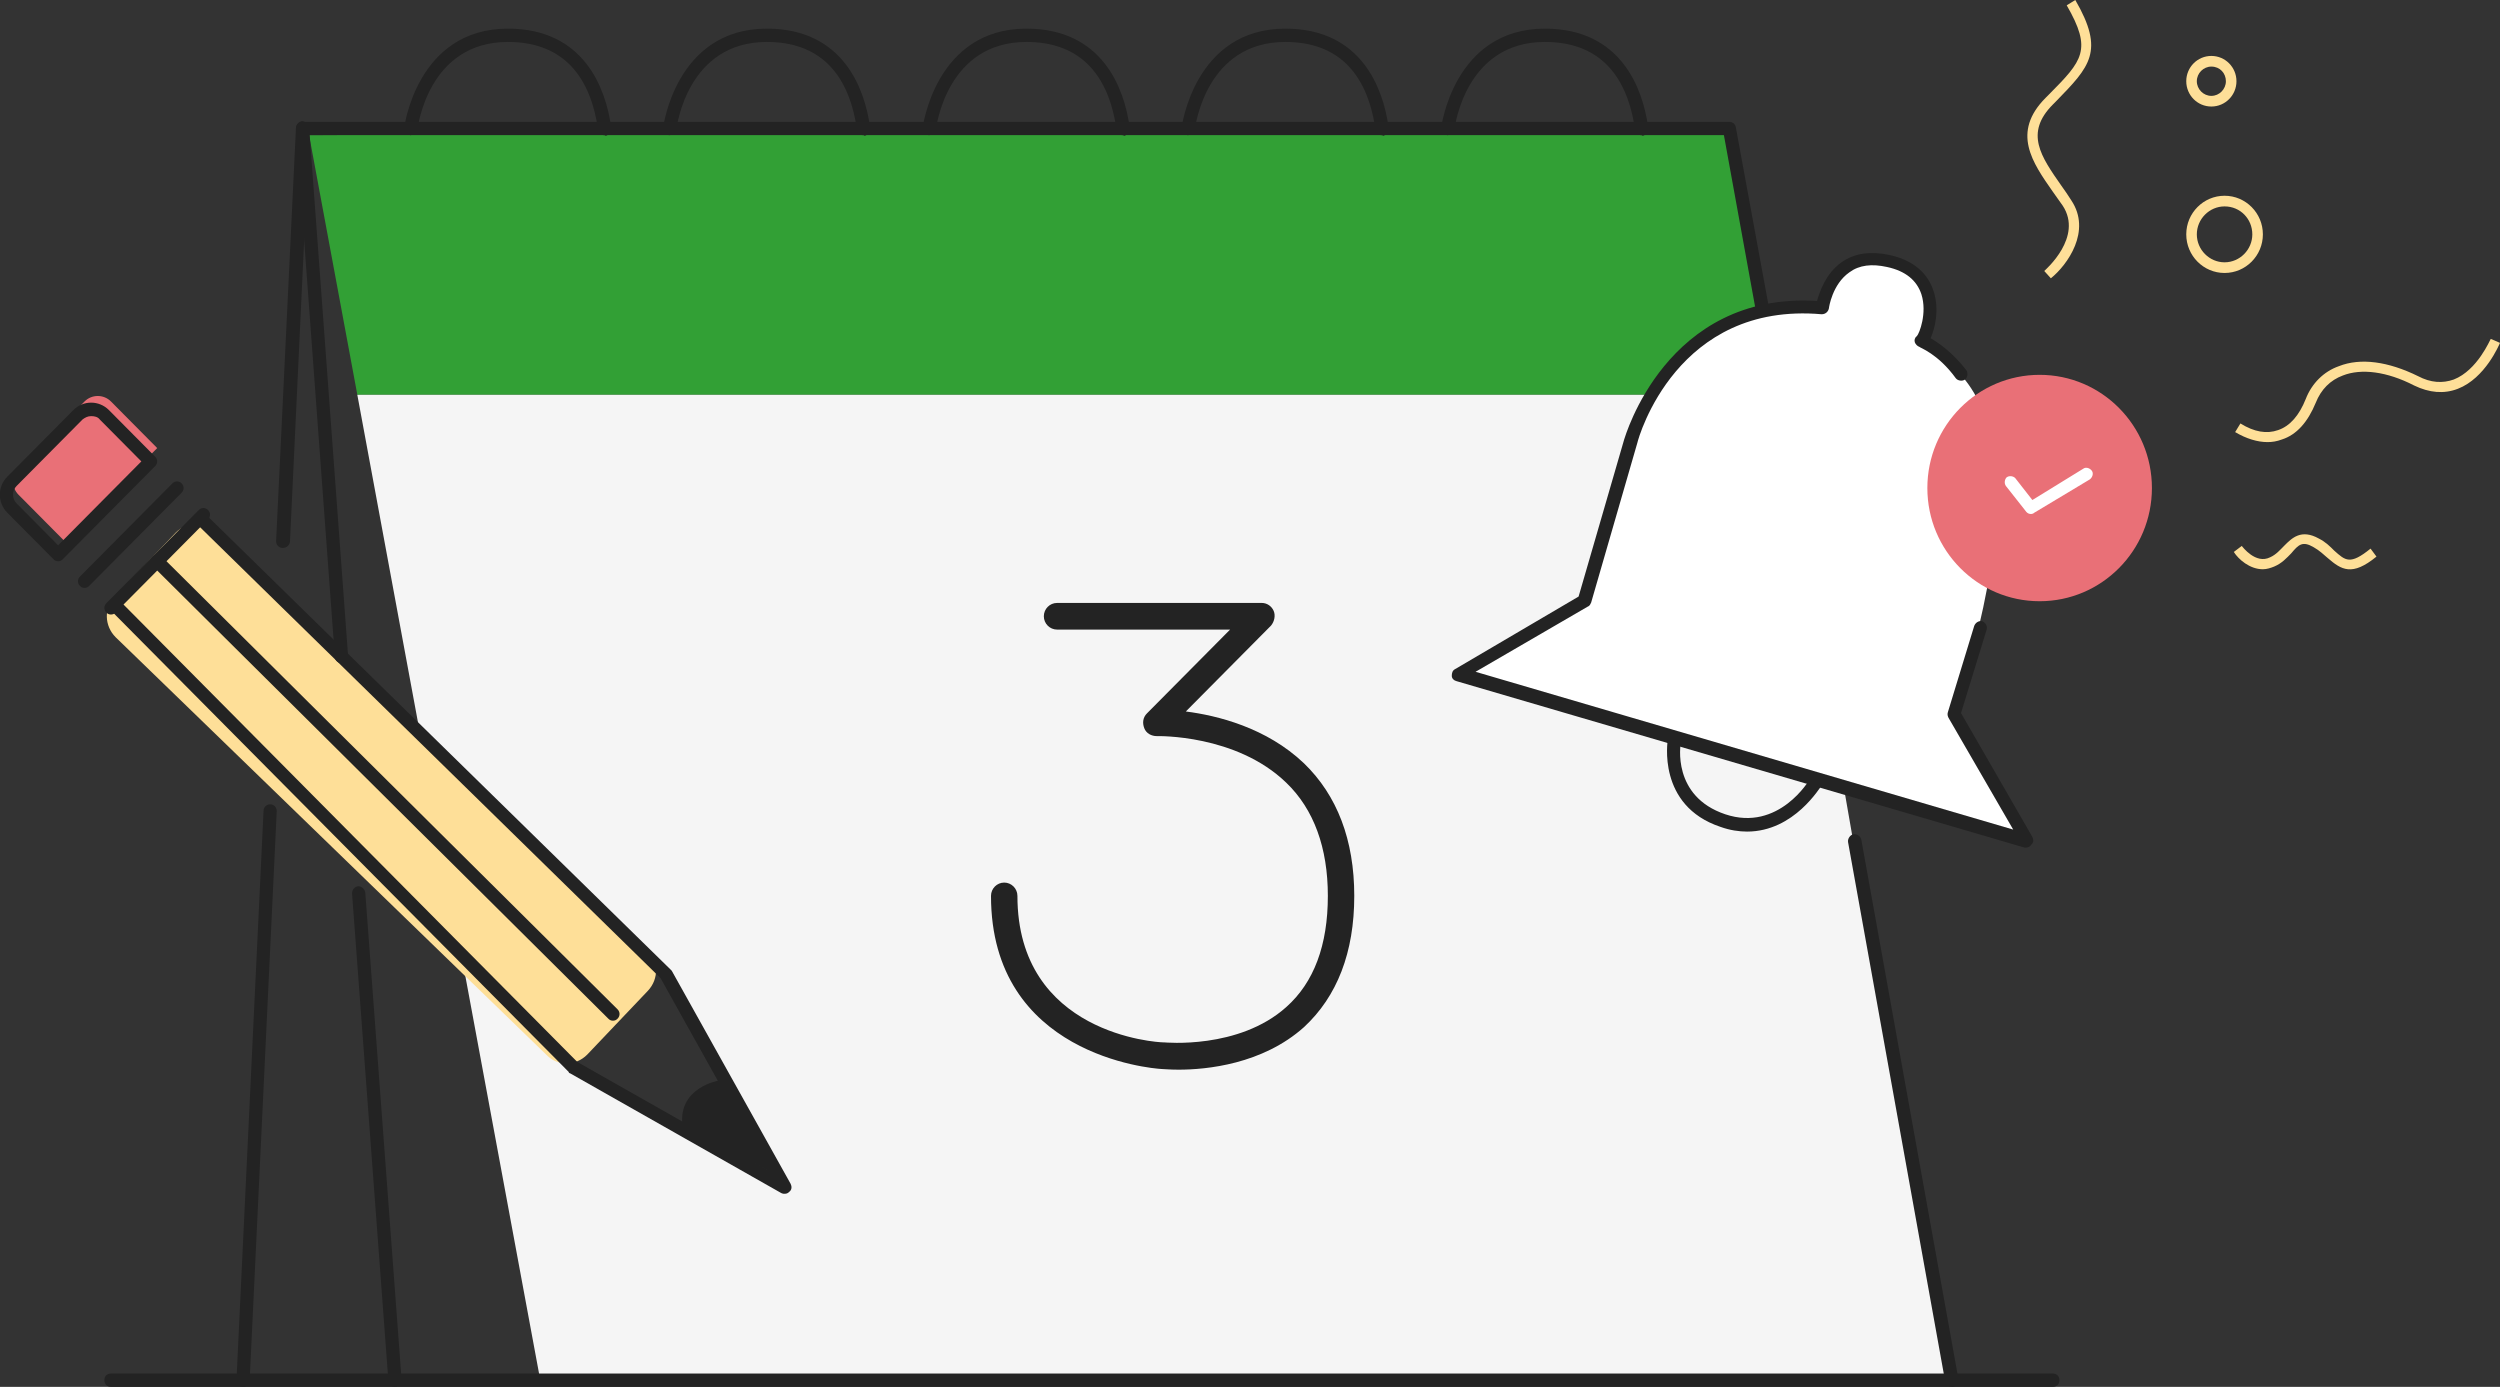
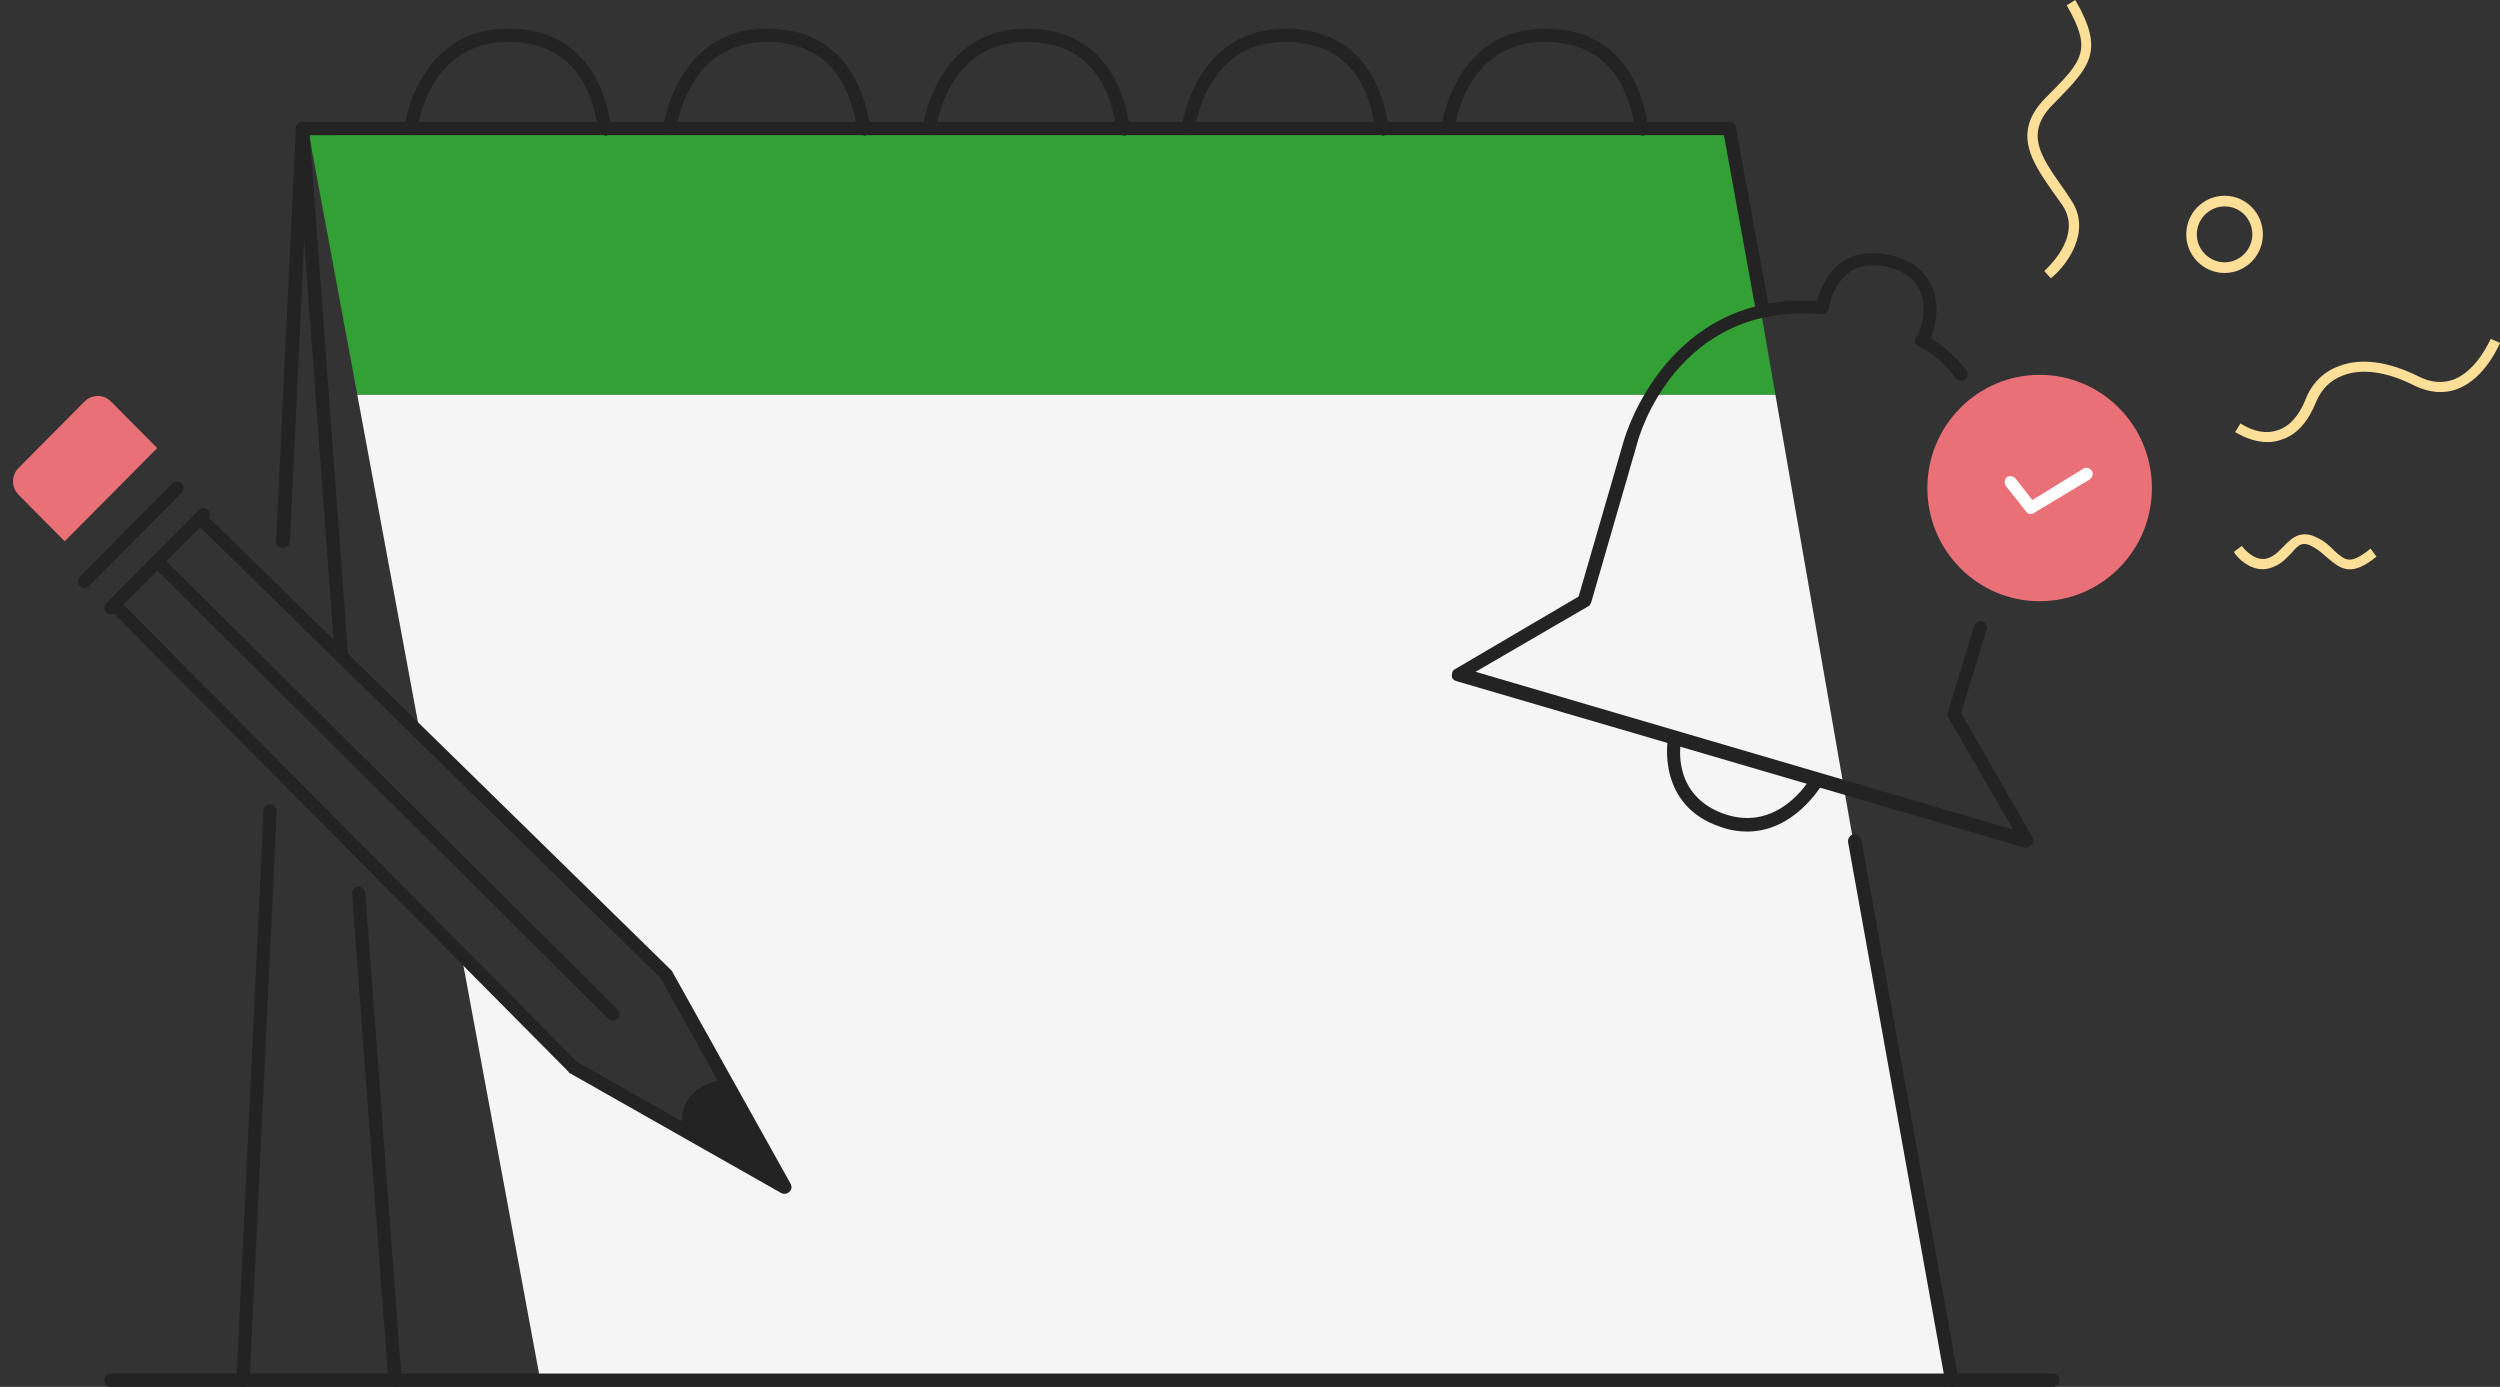
<svg xmlns="http://www.w3.org/2000/svg" width="137" height="76" viewBox="0 0 137 76" fill="none">
  <rect x="0" y="0" width="137" height="76" fill="#333333" stroke="none" />
  <g clip-path="url(#clip0)">
    <path d="M94.76 7.042L16.939 7.407L19.582 21.636H97.293L94.76 7.042Z" fill="#32A035" />
    <path d="M97.293 21.636H19.581L23.02 40.207L36.485 53.379L42.674 64.471L31.852 58.706L25.264 52.211L29.608 75.635H106.704L97.293 21.636Z" fill="#F5F5F5" />
-     <path d="M35.508 54.291L32.178 57.794C31.562 58.414 30.585 58.45 29.97 57.83L6.334 34.917C5.719 34.297 5.682 33.312 6.298 32.691L9.628 29.189C10.243 28.568 11.22 28.532 11.836 29.152L35.471 52.029C36.087 52.649 36.123 53.634 35.508 54.291Z" fill="#FEDF98" />
-     <path d="M80.282 36.96L86.797 32.947L89.693 23.46C89.693 23.46 92.226 15.798 99.827 16.893C99.827 16.893 100.189 13.609 103.085 14.339C105.981 15.069 105.981 17.258 105.619 18.352C105.619 18.352 105.981 19.082 106.704 19.812C107.428 20.541 111.41 23.096 108.152 35.501L107.066 39.149L111.048 46.082L80.282 36.96Z" fill="white" />
    <path d="M3.547 29.663L8.615 24.555L6.081 22.001C5.683 21.6 5.031 21.6 4.633 22.001L1.013 25.649C0.615 26.051 0.615 26.708 1.013 27.109L3.547 29.663Z" fill="#E97077" />
    <path d="M43.001 65.419C42.928 65.419 42.892 65.419 42.819 65.383L31.237 58.815C31.201 58.815 31.165 58.779 31.165 58.742L6.19 33.567C6.045 33.421 6.045 33.202 6.19 33.056C6.334 32.91 6.552 32.91 6.696 33.056L31.635 58.195L42.059 64.106L36.196 53.598L10.895 28.824C10.75 28.678 10.75 28.459 10.895 28.313C11.04 28.167 11.257 28.167 11.402 28.313L36.739 53.123C36.775 53.16 36.775 53.16 36.811 53.196L43.326 64.872C43.399 65.018 43.399 65.2 43.254 65.31C43.181 65.383 43.109 65.419 43.001 65.419Z" fill="#232323" />
    <path d="M6.081 33.676C5.972 33.676 5.9 33.64 5.827 33.567C5.683 33.421 5.683 33.202 5.827 33.056L10.895 27.948C11.04 27.802 11.257 27.802 11.401 27.948C11.546 28.094 11.546 28.313 11.401 28.459L6.334 33.567C6.262 33.64 6.189 33.676 6.081 33.676Z" fill="#232323" />
    <path d="M4.633 32.217C4.524 32.217 4.452 32.181 4.38 32.108C4.235 31.962 4.235 31.743 4.38 31.597L9.447 26.489C9.592 26.343 9.809 26.343 9.954 26.489C10.098 26.635 10.098 26.854 9.954 27L4.886 32.108C4.814 32.181 4.742 32.217 4.633 32.217Z" fill="#232323" />
-     <path d="M3.185 30.758C3.076 30.758 3.004 30.721 2.932 30.648L0.398 28.094C-0.145 27.547 -0.145 26.671 0.398 26.124L4.017 22.475C4.56 21.928 5.429 21.928 5.972 22.475L8.506 25.029C8.65 25.175 8.65 25.394 8.506 25.54L3.438 30.648C3.366 30.721 3.294 30.758 3.185 30.758ZM4.995 22.804C4.814 22.804 4.669 22.877 4.524 22.986L0.905 26.635C0.651 26.89 0.651 27.328 0.905 27.583L3.185 29.882L7.746 25.285L5.465 22.986C5.357 22.84 5.176 22.804 4.995 22.804Z" fill="#232323" />
    <path d="M15.492 30.028C15.275 30.028 15.13 29.845 15.13 29.663L16.216 7.042C16.216 6.859 16.397 6.677 16.578 6.677H94.76C94.941 6.677 95.086 6.786 95.122 6.969L96.932 16.82C96.968 17.002 96.823 17.221 96.642 17.258C96.461 17.294 96.244 17.148 96.208 16.966L94.47 7.407H16.94L15.89 29.7C15.854 29.882 15.709 30.028 15.492 30.028Z" fill="#232323" />
    <path d="M13.32 76C13.103 76 12.958 75.818 12.958 75.635L14.442 44.44C14.442 44.221 14.623 44.075 14.804 44.075C15.021 44.075 15.166 44.257 15.166 44.44L13.682 75.635C13.682 75.854 13.501 76 13.32 76Z" fill="#232323" />
    <path d="M112.496 76H6.081C5.864 76 5.719 75.854 5.719 75.635C5.719 75.416 5.864 75.27 6.081 75.27H112.496C112.713 75.27 112.857 75.416 112.857 75.635C112.857 75.854 112.713 76 112.496 76Z" fill="#232323" />
    <path d="M111.048 46.447C111.011 46.447 110.975 46.447 110.939 46.447L79.811 37.325C79.666 37.288 79.558 37.179 79.558 37.033C79.558 36.887 79.594 36.741 79.739 36.668L86.507 32.691L89.005 24.081C89.041 24.008 91.285 15.981 99.574 16.492C99.719 15.981 100.044 14.996 100.913 14.375C101.637 13.865 102.506 13.755 103.555 13.974C105.184 14.339 105.763 15.288 105.98 16.017C106.27 16.966 106.053 17.951 105.799 18.535C106.234 18.79 106.994 19.301 107.754 20.286C107.862 20.432 107.826 20.688 107.682 20.797C107.537 20.906 107.283 20.87 107.175 20.724C106.197 19.374 105.184 19.046 105.184 19.009C105.075 18.973 104.967 18.863 104.931 18.754C104.894 18.644 104.931 18.498 105.039 18.425C105.184 18.279 105.618 17.148 105.293 16.127C105.039 15.361 104.424 14.85 103.41 14.631C102.578 14.448 101.89 14.521 101.347 14.923C100.406 15.579 100.225 16.857 100.225 16.893C100.189 17.075 100.044 17.221 99.827 17.221C91.9 16.528 89.801 23.935 89.728 24.263L87.195 33.02C87.159 33.093 87.123 33.202 87.014 33.239L80.861 36.814L110.324 45.461L106.777 39.332C106.74 39.259 106.704 39.149 106.74 39.04L108.188 34.297C108.261 34.114 108.442 34.005 108.623 34.041C108.804 34.114 108.912 34.297 108.876 34.479L107.464 39.076L111.373 45.863C111.446 46.009 111.446 46.155 111.337 46.264C111.265 46.373 111.156 46.447 111.048 46.447Z" fill="#232323" />
    <path d="M33.119 7.407C32.938 7.407 32.793 7.297 32.757 7.115V7.005C32.287 3.904 30.622 2.299 27.835 2.299C23.491 2.299 22.912 6.896 22.876 7.078C22.84 7.261 22.659 7.407 22.478 7.407C22.297 7.37 22.152 7.188 22.152 7.005C22.152 6.969 22.84 1.569 27.835 1.569C32.033 1.569 33.191 4.889 33.481 6.896V7.005C33.517 7.188 33.373 7.407 33.191 7.443C33.155 7.407 33.119 7.407 33.119 7.407Z" fill="#232323" />
    <path d="M47.308 7.407C47.127 7.407 46.982 7.297 46.946 7.115V7.005C46.475 3.904 44.81 2.299 42.023 2.299C37.68 2.299 37.1 6.896 37.064 7.078C37.028 7.261 36.847 7.407 36.666 7.407C36.485 7.37 36.34 7.188 36.34 7.005C36.34 6.969 37.028 1.569 42.023 1.569C46.222 1.569 47.38 4.889 47.669 6.896V7.005C47.706 7.188 47.561 7.407 47.38 7.443C47.344 7.407 47.344 7.407 47.308 7.407Z" fill="#232323" />
    <path d="M61.532 7.407C61.351 7.407 61.206 7.297 61.17 7.115V7.005C60.7 3.904 59.035 2.299 56.248 2.299C51.904 2.299 51.325 6.896 51.289 7.078C51.253 7.261 51.072 7.407 50.891 7.407C50.71 7.37 50.565 7.188 50.565 7.005C50.565 6.969 51.253 1.569 56.248 1.569C60.446 1.569 61.605 4.889 61.894 6.896V7.005C61.93 7.188 61.786 7.407 61.605 7.443C61.568 7.407 61.532 7.407 61.532 7.407Z" fill="#232323" />
    <path d="M75.721 7.407C75.54 7.407 75.395 7.297 75.359 7.115V7.005C74.889 3.904 73.224 2.299 70.437 2.299C66.093 2.299 65.514 6.896 65.478 7.078C65.442 7.261 65.261 7.407 65.08 7.407C64.899 7.37 64.754 7.188 64.754 7.005C64.754 6.969 65.442 1.569 70.437 1.569C74.635 1.569 75.793 4.889 76.083 6.896V7.005C76.119 7.188 75.975 7.407 75.793 7.443C75.757 7.407 75.757 7.407 75.721 7.407Z" fill="#232323" />
    <path d="M89.946 7.407C89.765 7.407 89.62 7.297 89.584 7.115V7.005C89.113 3.904 87.448 2.299 84.661 2.299C80.318 2.299 79.739 6.896 79.702 7.078C79.666 7.261 79.485 7.407 79.304 7.407C79.123 7.37 78.978 7.188 78.978 7.005C78.978 6.969 79.666 1.569 84.661 1.569C88.86 1.569 90.018 4.889 90.308 6.896V7.005C90.344 7.188 90.199 7.407 90.018 7.443C89.982 7.407 89.946 7.407 89.946 7.407Z" fill="#232323" />
    <path d="M21.645 76C21.464 76 21.283 75.854 21.283 75.672L19.292 48.964C19.292 48.745 19.437 48.599 19.618 48.563C19.799 48.563 19.98 48.709 20.016 48.891L22.007 75.599C22.043 75.818 21.862 75.963 21.645 76C21.681 76 21.645 76 21.645 76Z" fill="#232323" />
    <path d="M18.713 36.34C18.532 36.34 18.351 36.194 18.351 36.011L16.215 7.042C16.215 6.823 16.36 6.677 16.541 6.64C16.722 6.64 16.903 6.786 16.939 6.969L19.075 35.939C19.111 36.157 18.966 36.34 18.713 36.34C18.749 36.34 18.749 36.34 18.713 36.34Z" fill="#232323" />
    <path d="M106.958 76C106.777 76 106.632 75.891 106.596 75.708L101.275 46.155C101.239 45.972 101.384 45.753 101.565 45.717C101.746 45.68 101.963 45.826 101.999 46.009L107.32 75.562C107.356 75.745 107.211 75.963 107.03 76C106.994 76 106.958 76 106.958 76Z" fill="#232323" />
    <path d="M111.772 32.947C115.17 32.947 117.925 30.17 117.925 26.744C117.925 23.319 115.17 20.541 111.772 20.541C108.374 20.541 105.619 23.319 105.619 26.744C105.619 30.17 108.374 32.947 111.772 32.947Z" fill="#E97077" />
    <path d="M95.737 45.571C95.303 45.571 94.796 45.498 94.289 45.315C90.778 44.148 91.394 40.572 91.394 40.536C91.43 40.353 91.611 40.207 91.828 40.244C92.009 40.28 92.154 40.463 92.117 40.682C92.081 40.791 91.611 43.637 94.543 44.622C97.474 45.607 99.175 42.725 99.175 42.688C99.284 42.506 99.501 42.469 99.682 42.542C99.863 42.615 99.899 42.871 99.827 43.053C99.755 43.09 98.343 45.571 95.737 45.571Z" fill="#232323" />
-     <path d="M39.381 59.217C39.381 59.217 37.209 59.581 37.39 61.588L42.675 64.471L39.381 59.217Z" fill="#232323" />
+     <path d="M39.381 59.217C39.381 59.217 37.209 59.581 37.39 61.588L42.675 64.471L39.381 59.217" fill="#232323" />
    <path d="M33.589 55.933C33.481 55.933 33.408 55.896 33.336 55.823L8.361 31.013C8.216 30.867 8.216 30.648 8.361 30.502C8.506 30.356 8.723 30.356 8.868 30.502L33.843 55.312C33.987 55.459 33.987 55.677 33.843 55.823C33.77 55.896 33.698 55.933 33.589 55.933Z" fill="#232323" />
-     <path d="M64.586 58.618C64.079 58.618 63.754 58.581 63.645 58.581C63.066 58.545 54.307 57.815 54.307 49.095C54.307 48.694 54.632 48.365 55.031 48.365C55.429 48.365 55.755 48.694 55.755 49.095C55.755 56.684 63.428 57.122 63.754 57.122H63.79C63.826 57.122 67.88 57.523 70.486 55.188C72.006 53.838 72.766 51.795 72.766 49.095C72.766 46.468 72.006 44.352 70.486 42.892C67.735 40.229 63.428 40.339 63.392 40.339C63.102 40.339 62.813 40.193 62.704 39.901C62.595 39.609 62.632 39.317 62.849 39.098L67.409 34.501H57.926C57.528 34.501 57.202 34.172 57.202 33.771C57.202 33.37 57.528 33.041 57.926 33.041H69.147C69.436 33.041 69.69 33.224 69.798 33.479C69.907 33.734 69.835 34.063 69.653 34.282L64.984 38.989C66.686 39.207 69.4 39.864 71.463 41.834C73.273 43.586 74.214 46.03 74.214 49.095C74.214 52.196 73.273 54.604 71.463 56.283C69.183 58.326 66.106 58.618 64.586 58.618Z" fill="#232323" />
    <path d="M111.301 28.167C111.193 28.167 111.12 28.131 111.048 28.058L109.926 26.635C109.817 26.489 109.854 26.27 109.962 26.16C110.107 26.051 110.324 26.087 110.433 26.197L111.374 27.401L114.161 25.686C114.306 25.577 114.523 25.649 114.631 25.796C114.74 25.941 114.668 26.16 114.523 26.27L111.482 28.094C111.446 28.131 111.374 28.167 111.301 28.167Z" fill="white" />
    <path d="M124.259 24.227C123.716 24.227 123.101 24.044 122.486 23.679L122.775 23.205C123.536 23.679 124.223 23.789 124.839 23.57C125.49 23.351 125.997 22.767 126.359 21.855C126.685 21.016 127.336 20.359 128.169 20.067C129.363 19.593 130.883 19.812 132.512 20.614C133.2 20.979 133.851 21.016 134.467 20.797C135.77 20.286 136.457 18.608 136.494 18.571L137 18.79C136.964 18.863 136.204 20.724 134.684 21.308C133.924 21.6 133.127 21.527 132.295 21.125C130.811 20.359 129.399 20.177 128.386 20.578C127.698 20.833 127.191 21.344 126.902 22.074C126.467 23.132 125.852 23.825 125.056 24.081C124.766 24.19 124.513 24.227 124.259 24.227Z" fill="#FEDF98" />
    <path d="M112.387 15.251L112.025 14.85C112.098 14.777 114.161 12.989 113.039 11.274C112.858 11.019 112.677 10.763 112.496 10.508C111.374 8.903 110.215 7.261 112.098 5.363L112.279 5.181C114.125 3.32 114.667 2.736 113.256 0.292L113.726 0C115.355 2.809 114.523 3.649 112.677 5.546L112.496 5.728C110.939 7.297 111.844 8.574 112.966 10.18C113.147 10.435 113.328 10.69 113.509 10.982C114.631 12.661 113.292 14.521 112.387 15.251Z" fill="#FEDF98" />
-     <path d="M121.183 5.838C120.422 5.838 119.807 5.217 119.807 4.451C119.807 3.685 120.422 3.065 121.183 3.065C121.943 3.065 122.558 3.685 122.558 4.451C122.558 5.217 121.943 5.838 121.183 5.838ZM121.183 3.649C120.748 3.649 120.386 4.013 120.386 4.451C120.386 4.889 120.748 5.254 121.183 5.254C121.617 5.254 121.979 4.889 121.979 4.451C121.979 4.013 121.653 3.649 121.183 3.649Z" fill="#FEDF98" />
    <path d="M121.906 14.959C120.748 14.959 119.807 14.011 119.807 12.843C119.807 11.675 120.748 10.727 121.906 10.727C123.065 10.727 124.006 11.675 124.006 12.843C124.006 14.011 123.065 14.959 121.906 14.959ZM121.906 11.311C121.074 11.311 120.386 12.004 120.386 12.843C120.386 13.682 121.074 14.375 121.906 14.375C122.739 14.375 123.427 13.682 123.427 12.843C123.427 12.004 122.775 11.311 121.906 11.311Z" fill="#FEDF98" />
    <path d="M124.006 31.195C123.282 31.195 122.666 30.648 122.413 30.247L122.847 29.918C122.884 29.955 123.608 30.94 124.404 30.539C124.73 30.393 124.947 30.137 125.164 29.918C125.598 29.481 126.105 28.97 127.082 29.517C127.444 29.7 127.698 29.955 127.915 30.174C128.53 30.721 128.783 30.977 129.906 30.064L130.231 30.502C128.892 31.597 128.313 31.232 127.553 30.575C127.336 30.393 127.118 30.174 126.793 29.991C126.177 29.627 125.96 29.845 125.562 30.32C125.309 30.575 125.055 30.867 124.621 31.049C124.44 31.122 124.223 31.195 124.006 31.195Z" fill="#FEDF98" />
  </g>
  <defs>
    <clipPath id="clip0">
      <rect width="137" height="76" fill="white" />
    </clipPath>
  </defs>
</svg>